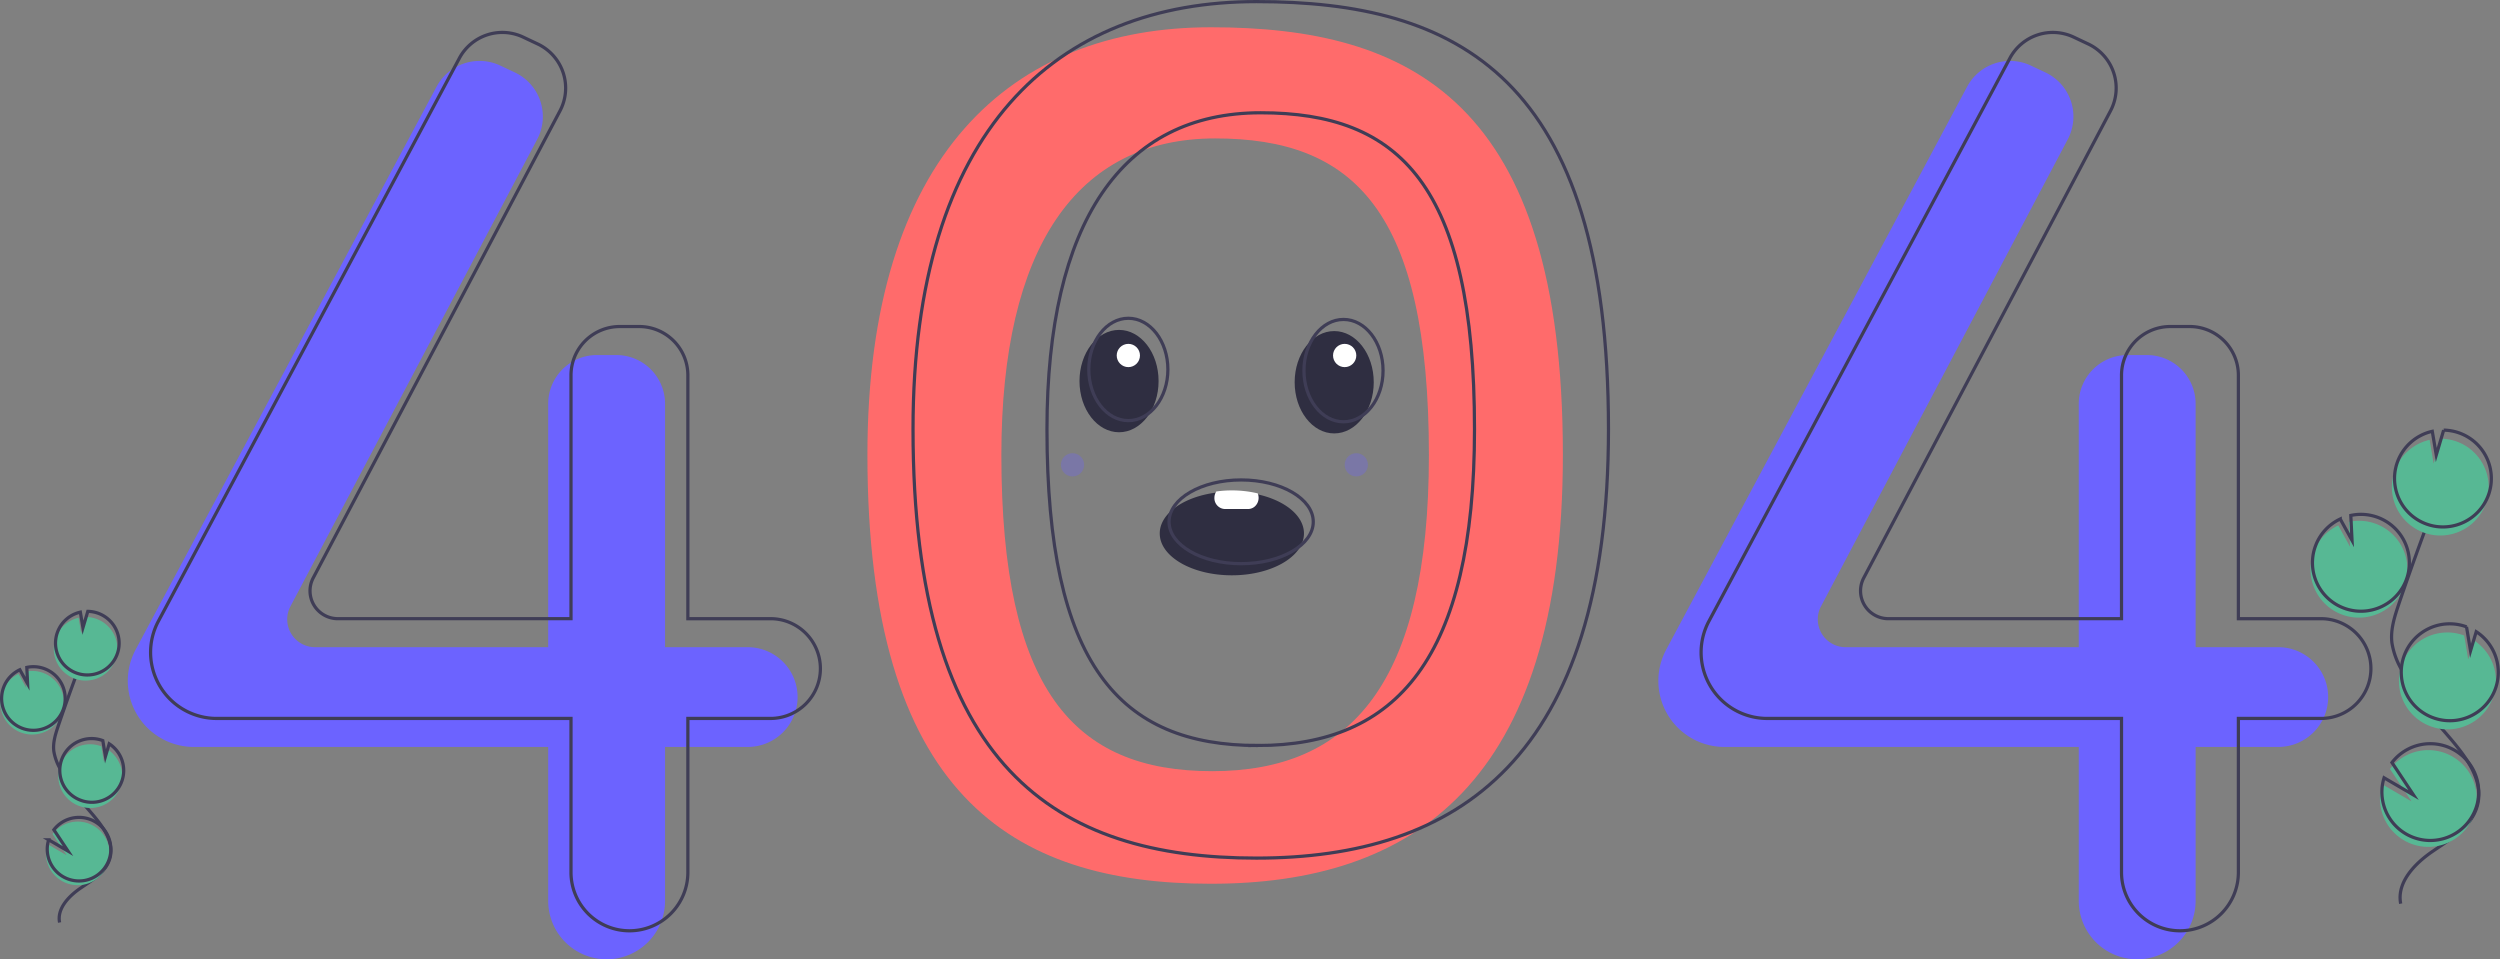
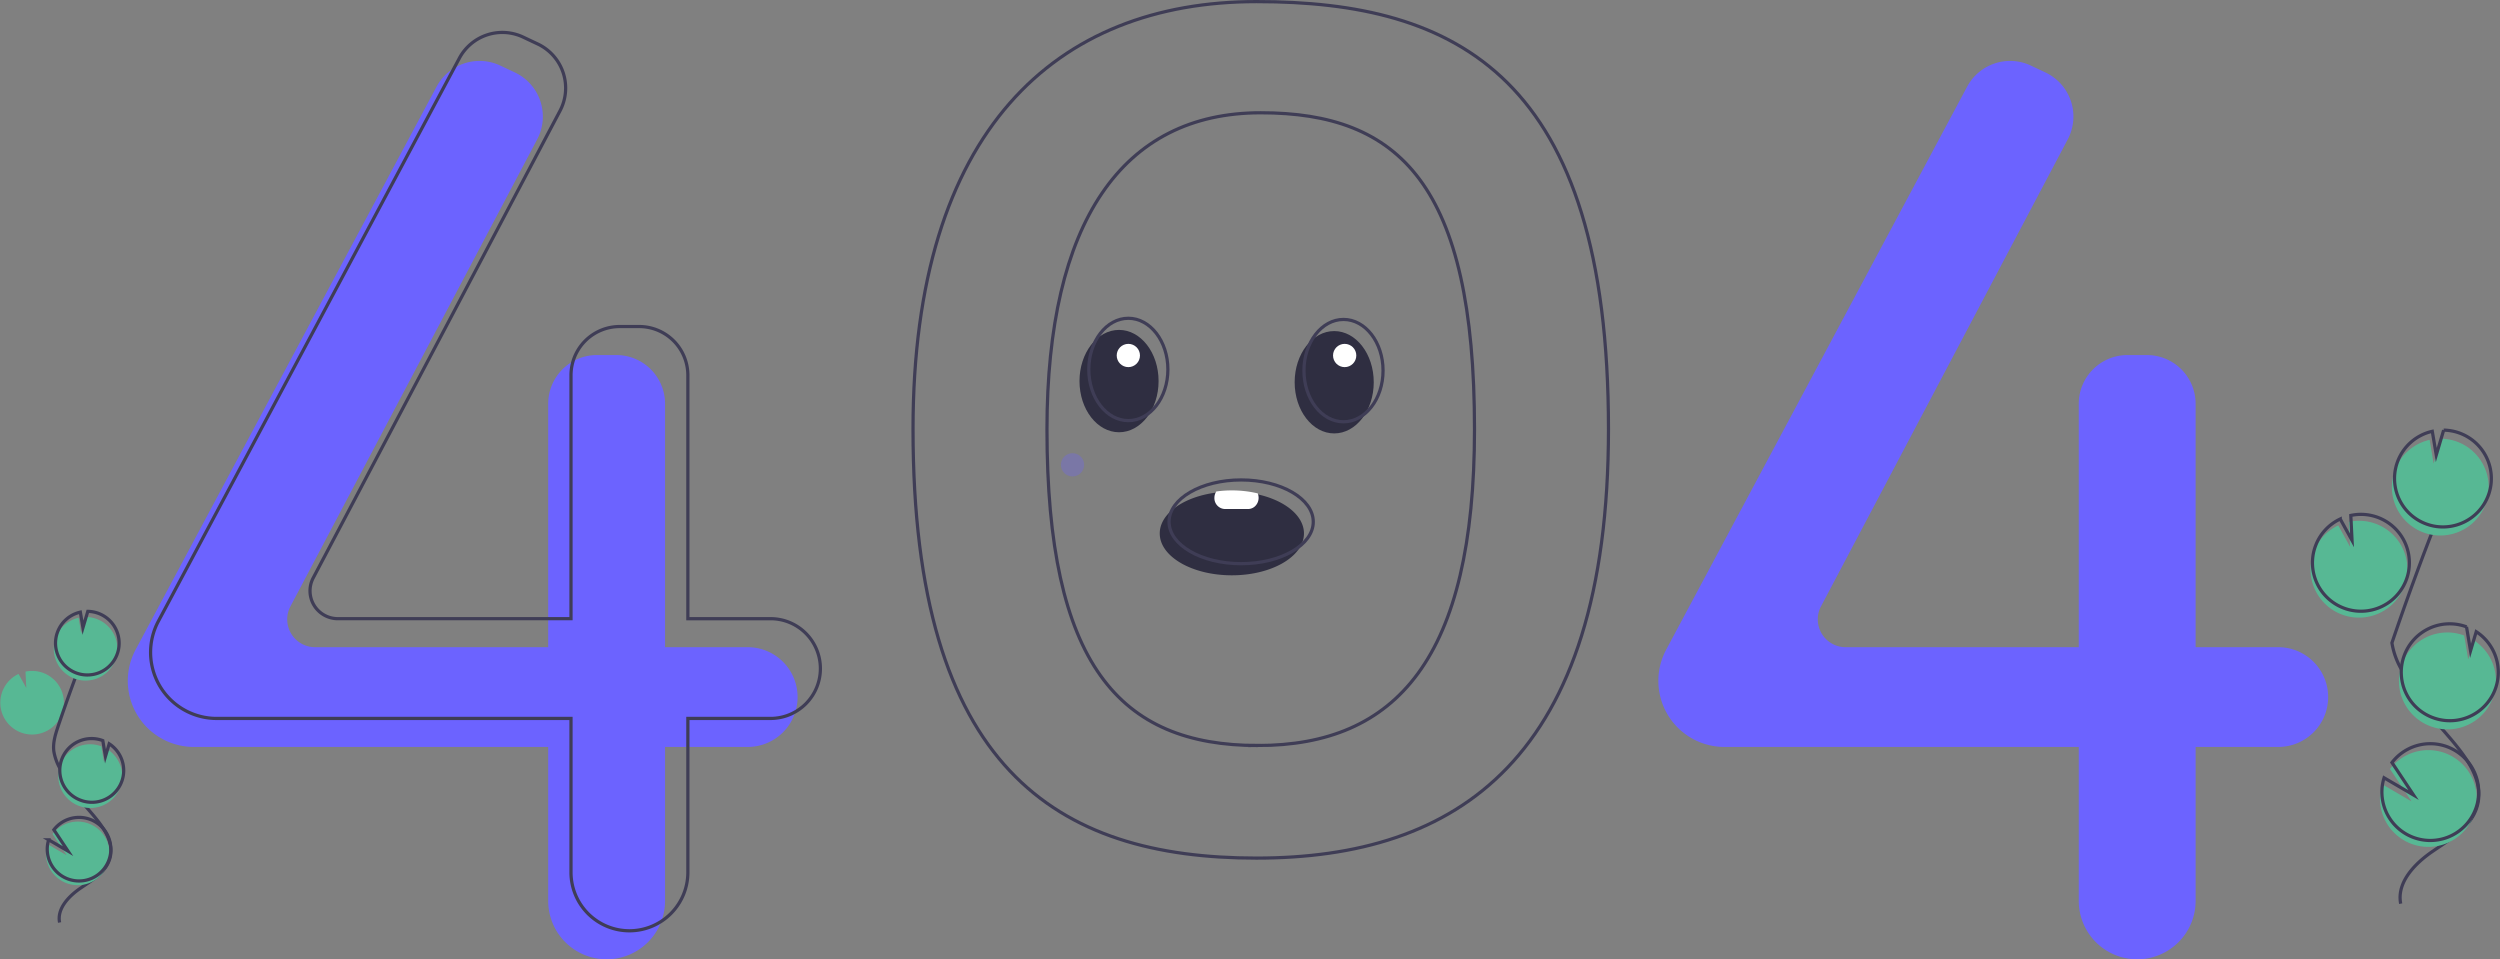
<svg xmlns="http://www.w3.org/2000/svg" height="297.139" viewBox="0 0 774.377 297.139" width="774.377">
  <rect x="0" y="0" width="774.377" height="297.139" fill="#808080" stroke="none" />
-   <path d="m542.213 324.894c-61.924 0-106.384 39.728-106.384 132.428 0 105.06 44.46 132.87 106.384 132.87s109.033-30.458 109.033-132.87c0-109.473-47.109-132.428-109.033-132.428zm.407 230.425c-42.89 0-65.3-25.162-65.3-97.929 0-64.206 23.324-98.065 66.214-98.065s66.214 22.241 66.214 98.065c0 70.933-24.242 97.93-67.131 97.93z" fill="#ff6b6b" transform="translate(-167.145 -316.448)" />
  <path d="m309.879 520.959h-25.6v-75.394a15.1 15.1 0 0 0 -15.1-15.1h-6a15.1 15.1 0 0 0 -15.1 15.1v75.393h-72.216a8.62 8.62 0 0 1 -7.621-12.646l76.433-144.664a15.1 15.1 0 0 0 -6.9-20.707l-4.512-2.131a15.1 15.1 0 0 0 -19.763 6.535l-93.224 174.387a20.474 20.474 0 0 0 -2.418 9.652 20.474 20.474 0 0 0 20.474 20.474h109.747v47.674a18.1 18.1 0 0 0 18.1 18.1 18.1 18.1 0 0 0 18.1-18.1v-47.674h25.6a15.45 15.45 0 0 0 15.45-15.45 15.45 15.45 0 0 0 -15.45-15.45z" fill="#6c63ff" transform="translate(-78.275 -320.491)" />
  <path d="m967.875 520.959h-25.6v-75.394a15.1 15.1 0 0 0 -15.1-15.1h-6a15.1 15.1 0 0 0 -15.1 15.1v75.393h-72.216a8.62 8.62 0 0 1 -7.621-12.646l76.434-144.664a15.1 15.1 0 0 0 -6.9-20.707l-4.512-2.131a15.1 15.1 0 0 0 -19.763 6.535l-93.224 174.387a20.474 20.474 0 0 0 -2.418 9.652 20.474 20.474 0 0 0 20.474 20.474h109.747v47.674a18.1 18.1 0 0 0 18.1 18.1 18.1 18.1 0 0 0 18.1-18.1v-47.674h25.6a15.45 15.45 0 0 0 15.45-15.45 15.45 15.45 0 0 0 -15.451-15.45z" fill="#6c63ff" transform="translate(-262.179 -320.491)" />
  <g fill="none" stroke="#3f3d56" stroke-miterlimit="10">
    <path d="m319.682 508.706h-25.6v-75.394a15.1 15.1 0 0 0 -15.1-15.1h-6a15.1 15.1 0 0 0 -15.1 15.1v75.393h-72.217a8.62 8.62 0 0 1 -7.621-12.646l76.433-144.659a15.1 15.1 0 0 0 -6.9-20.707l-4.512-2.131a15.1 15.1 0 0 0 -19.763 6.535l-93.223 174.383a20.474 20.474 0 0 0 -2.418 9.652 20.474 20.474 0 0 0 20.474 20.474h109.747v47.674a18.1 18.1 0 0 0 18.1 18.1 18.1 18.1 0 0 0 18.1-18.1v-47.675h25.6a15.45 15.45 0 0 0 15.45-15.45 15.45 15.45 0 0 0 -15.449-15.45z" transform="translate(-81.015 -317.067)" />
-     <path d="m986.254 508.706h-25.6v-75.394a15.1 15.1 0 0 0 -15.1-15.1h-6a15.1 15.1 0 0 0 -15.1 15.1v75.393h-72.215a8.62 8.62 0 0 1 -7.621-12.646l76.433-144.659a15.1 15.1 0 0 0 -6.9-20.707l-4.512-2.131a15.1 15.1 0 0 0 -19.763 6.535l-93.224 174.383a20.474 20.474 0 0 0 -2.418 9.652 20.474 20.474 0 0 0 20.474 20.474h109.747v47.674a18.1 18.1 0 0 0 18.1 18.1 18.1 18.1 0 0 0 18.1-18.1v-47.675h25.6a15.45 15.45 0 0 0 15.45-15.45 15.45 15.45 0 0 0 -15.451-15.45z" transform="translate(-267.315 -317.067)" />
    <path d="m561.818 313.866c-61.924 0-106.384 39.728-106.384 132.428 0 105.06 44.46 132.87 106.384 132.87s109.033-30.458 109.033-132.87c0-109.473-47.109-132.428-109.033-132.428zm.407 230.425c-42.89 0-65.3-25.162-65.3-97.929 0-64.206 23.324-98.065 66.214-98.065s66.214 22.24 66.214 98.065c0 70.933-24.242 97.93-67.131 97.93z" transform="translate(-172.624 -313.366)" />
  </g>
  <path d="m1066.089 566.15a15 15 0 1 0 2-28.759l.375 7.718-3.652-6.615a14.939 14.939 0 0 0 -7.7 8.446 14.7 14.7 0 0 0 -.863 4.056 14.993 14.993 0 0 0 9.84 15.154z" fill="#57b894" transform="translate(-340.535 -375.746)" />
-   <path d="m1093.9 650.669c-1.289-6.564 4.3-12.383 9.814-16.166s11.964-7.5 13.847-13.918c2.706-9.225-5.353-17.674-11.626-24.96a90.285 90.285 0 0 1 -11.905-17.694 24.36 24.36 0 0 1 -2.848-8.045c-.495-4.089.819-8.158 2.143-12.059q6.614-19.491 14.142-38.655" fill="none" stroke="#3f3d56" stroke-miterlimit="10" transform="translate(-350.281 -370.747)" />
+   <path d="m1093.9 650.669c-1.289-6.564 4.3-12.383 9.814-16.166s11.964-7.5 13.847-13.918c2.706-9.225-5.353-17.674-11.626-24.96a90.285 90.285 0 0 1 -11.905-17.694 24.36 24.36 0 0 1 -2.848-8.045q6.614-19.491 14.142-38.655" fill="none" stroke="#3f3d56" stroke-miterlimit="10" transform="translate(-350.281 -370.747)" />
  <path d="m1066.938 563.392a15 15 0 1 0 2-28.759l.375 7.718-3.652-6.615a14.939 14.939 0 0 0 -7.7 8.446 14.7 14.7 0 0 0 -.863 4.056 14.993 14.993 0 0 0 9.84 15.154z" fill="none" stroke="#3f3d56" stroke-miterlimit="10" transform="translate(-340.773 -374.975)" />
  <path d="m1092.1 511.641a14.978 14.978 0 0 1 10.793-9.509l1.235 7.338 2.289-7.706a14.994 14.994 0 1 1 -14.317 9.878z" fill="#57b894" transform="translate(-350.315 -365.881)" />
  <path d="m1093.241 507.963a14.978 14.978 0 0 1 10.793-9.509l1.235 7.338 2.289-7.706a14.994 14.994 0 1 1 -14.317 9.878z" fill="none" stroke="#3f3d56" stroke-miterlimit="10" transform="translate(-350.633 -364.853)" />
  <path d="m1104.205 614.2a14.994 14.994 0 0 0 13.271-26.675l-1.759 5.922-1.247-7.424a.261.261 0 0 0 -.038-.014 14.995 14.995 0 1 0 -10.227 28.192z" fill="#57b894" transform="translate(-351.187 -389.175)" />
  <path d="m1105.205 610.478a14.994 14.994 0 0 0 13.271-26.675l-1.759 5.922-1.247-7.424a.264.264 0 0 0 -.038-.014 14.995 14.995 0 1 0 -10.227 28.192z" fill="none" stroke="#3f3d56" stroke-miterlimit="10" transform="translate(-351.466 -388.134)" />
  <path d="m1086.291 653.231a14.987 14.987 0 1 0 2.89-11.742l6.681 10.056-9.129-5.337a14.854 14.854 0 0 0 -.442 7.023z" fill="#57b894" transform="translate(-348.878 -403.3)" />
  <path d="m1087.141 650.474a14.987 14.987 0 1 0 2.89-11.742l6.681 10.056-9.129-5.337a14.855 14.855 0 0 0 -.442 7.023z" fill="none" stroke="#3f3d56" stroke-miterlimit="10" transform="translate(-349.116 -402.53)" />
  <path d="m69.544 620.719a9.852 9.852 0 1 0 1.312-18.9l.247 5.071-2.4-4.346a9.815 9.815 0 0 0 -5.058 5.549 9.661 9.661 0 0 0 -.567 2.665 9.851 9.851 0 0 0 6.465 9.956z" fill="#57b894" transform="translate(-62.958 -393.786)" />
  <path d="m87.818 676.25c-.847-4.313 2.823-8.136 6.448-10.621s7.861-4.927 9.1-9.144c1.778-6.061-3.517-11.612-7.638-16.4a59.314 59.314 0 0 1 -7.828-11.625 16 16 0 0 1 -1.871-5.286c-.325-2.687.538-5.36 1.408-7.923q4.345-12.806 9.292-25.4" fill="none" stroke="#3f3d56" stroke-miterlimit="10" transform="translate(-69.36 -390.501)" />
-   <path d="m70.107 618.907a9.852 9.852 0 1 0 1.312-18.9l.247 5.071-2.4-4.345a9.815 9.815 0 0 0 -5.058 5.549 9.661 9.661 0 0 0 -.567 2.665 9.85 9.85 0 0 0 6.465 9.955z" fill="none" stroke="#3f3d56" stroke-miterlimit="10" transform="translate(-63.115 -393.28)" />
  <path d="m86.637 584.905a9.841 9.841 0 0 1 7.091-6.248l.811 4.821 1.5-5.063a9.851 9.851 0 1 1 -9.406 6.49z" fill="#57b894" transform="translate(-69.384 -387.305)" />
  <path d="m87.388 582.49a9.841 9.841 0 0 1 7.091-6.248l.811 4.821 1.5-5.063a9.851 9.851 0 1 1 -9.406 6.49z" fill="none" stroke="#3f3d56" stroke-miterlimit="10" transform="translate(-69.594 -386.629)" />
  <path d="m94.592 652.291a9.851 9.851 0 0 0 8.719-17.526l-1.156 3.891-.819-4.878-.025-.009a9.852 9.852 0 1 0 -6.719 18.522z" fill="#57b894" transform="translate(-69.957 -402.609)" />
  <path d="m95.243 649.844a9.851 9.851 0 0 0 8.719-17.526l-1.156 3.891-.819-4.878-.025-.01a9.852 9.852 0 1 0 -6.719 18.522z" fill="none" stroke="#3f3d56" stroke-miterlimit="10" transform="translate(-70.139 -401.925)" />
  <path d="m82.817 677.933a9.847 9.847 0 1 0 1.9-7.715l4.39 6.607-6-3.507a9.76 9.76 0 0 0 -.29 4.615z" fill="#57b894" transform="translate(-68.439 -411.89)" />
  <path d="m83.38 676.121a9.847 9.847 0 1 0 1.9-7.715l4.39 6.607-6-3.507a9.759 9.759 0 0 0 -.29 4.615z" fill="none" stroke="#3f3d56" stroke-miterlimit="10" transform="translate(-68.597 -411.383)" />
  <ellipse cx="346.623" cy="118.04" fill="#2f2e41" rx="12.249" ry="15.851" />
  <ellipse cx="413.27" cy="118.401" fill="#2f2e41" rx="12.249" ry="15.851" />
  <path d="m606.172 537.469c0 7.162-10 12.969-22.336 12.969s-22.336-5.807-22.336-12.969c0-6.2 7.5-11.391 17.523-12.659a36.1 36.1 0 0 1 4.813-.31 36.525 36.525 0 0 1 8.019.865c8.372 1.866 14.317 6.585 14.317 12.104z" fill="#2f2e41" transform="translate(-202.269 -372.236)" />
  <ellipse cx="349.505" cy="114.438" fill="none" rx="12.249" ry="15.851" stroke="#3f3d56" stroke-miterlimit="10" />
  <ellipse cx="416.152" cy="114.798" fill="none" rx="12.249" ry="15.851" stroke="#3f3d56" stroke-miterlimit="10" />
  <ellipse cx="384.449" cy="161.631" fill="none" rx="22.336" ry="12.969" stroke="#3f3d56" stroke-miterlimit="10" />
  <path d="m598.689 526.306a3.557 3.557 0 0 1 -.951 2.444 3.126 3.126 0 0 1 -2.291 1.014h-7.205a3.361 3.361 0 0 1 -3.242-3.458 3.534 3.534 0 0 1 .591-1.975 33.878 33.878 0 0 1 4.809-.331 34.342 34.342 0 0 1 8.019.922 3.65 3.65 0 0 1 .27 1.384z" fill="#fff" transform="translate(-208.836 -372.096)" />
  <circle cx="349.505" cy="110.115" fill="#fff" r="3.603" />
  <circle cx="416.512" cy="110.115" fill="#fff" r="3.603" />
-   <circle cx="420.115" cy="143.979" fill="#6c63ff" opacity=".3" r="3.603" />
  <circle cx="332.213" cy="143.979" fill="#6c63ff" opacity=".3" r="3.603" />
</svg>